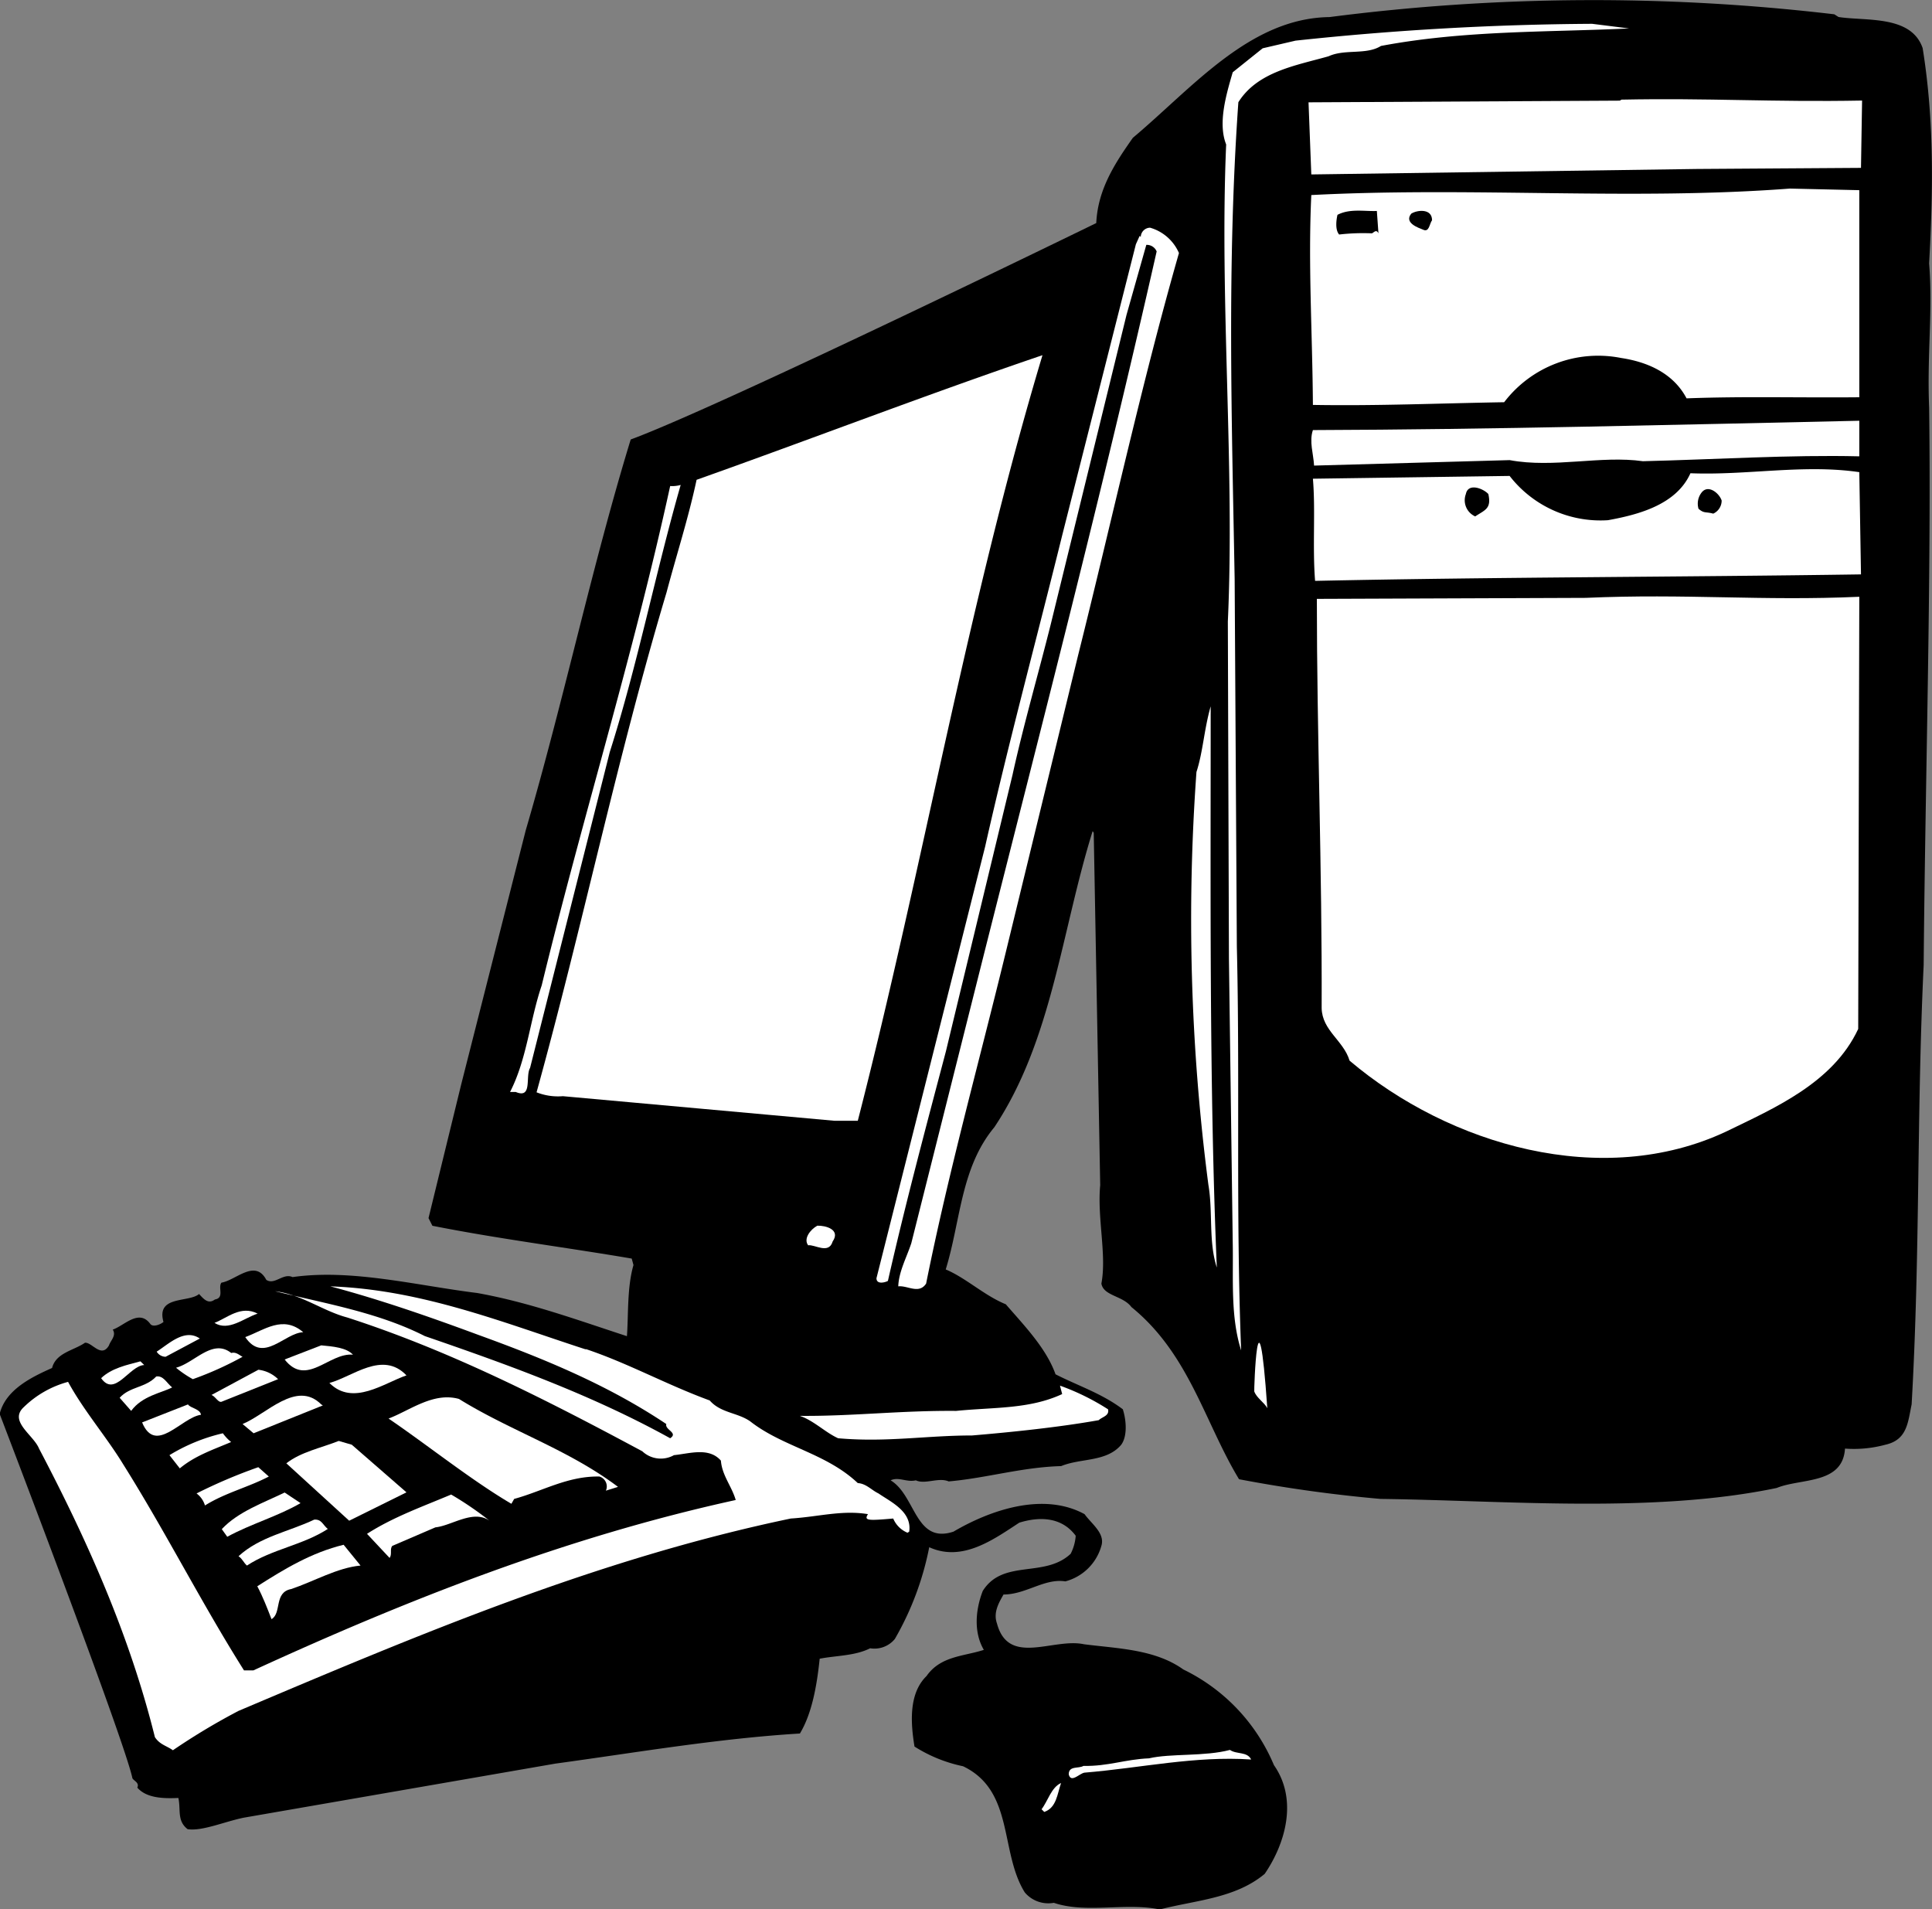
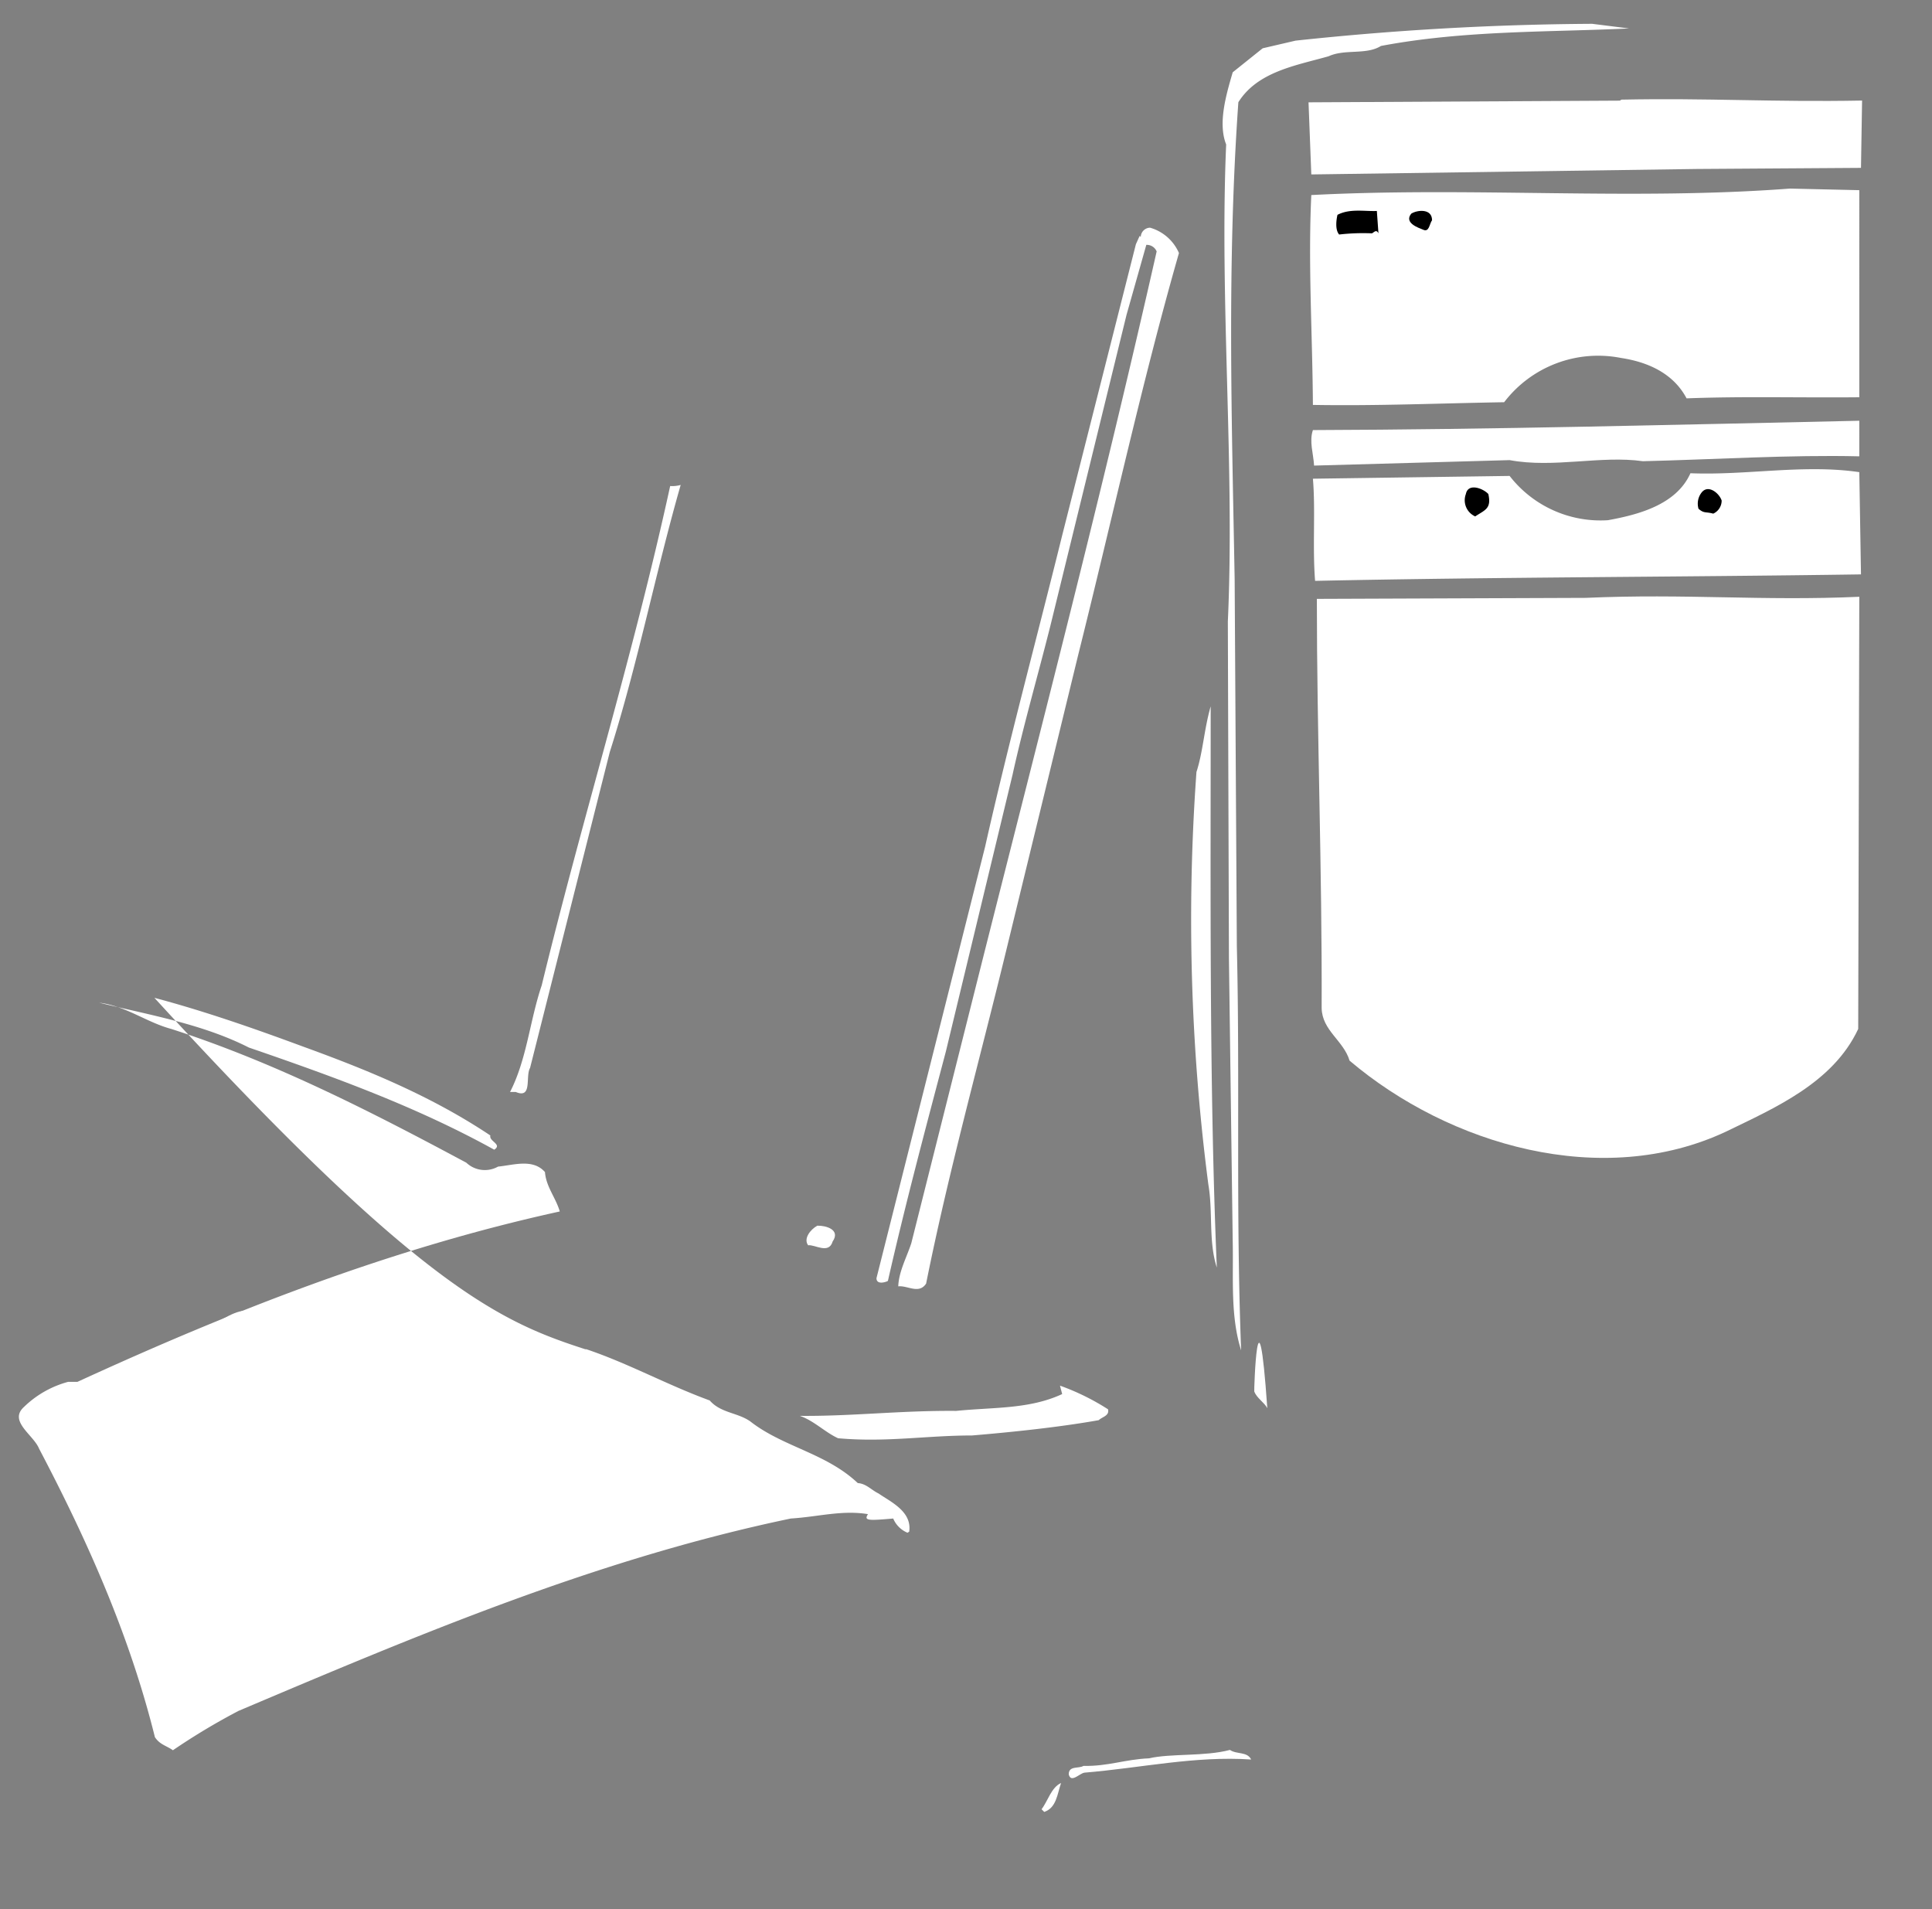
<svg xmlns="http://www.w3.org/2000/svg" id="Layer_1" data-name="Layer 1" viewBox="0 0 229.62 226.9">
  <rect x="0" y="0" width="229.62" height="226.9" fill="#808080" stroke="none" />
  <defs>
    <style>.cls-1{fill:#fff;}</style>
  </defs>
-   <path d="M349.89,138.39c3.25.51,8.64-.26,10,3.7,1.42,8.83,1.22,17.34.77,25.58.45,5.72-.26,10.78,0,17.14.27,20.33-.46,44.16-.65,66.24-.85,18-.4,34.09-1.43,52.22-.45,2.14-.52,4.21-3.12,4.79a14.27,14.27,0,0,1-4.8.46c-.27,4.29-5.26,3.5-8.12,4.68-14.61,3.05-32.08,1.49-47.08,1.3a168.51,168.51,0,0,1-16.82-2.34c-4.09-6.75-5.91-14.87-12.79-20.46-1-1.36-3.31-1.3-3.57-2.79.65-3.38-.51-7.79-.14-11.7l-.77-41.87-.13-.2c-3.71,11.89-4.81,24.88-11.69,35.2-4,4.81-4,11.17-5.77,16.89,2.39,1,4.6,3.11,7.14,4.14,2.14,2.48,4.8,5.2,5.91,8.32,2.66,1.36,5.52,2.28,8,4.16.45,1.43.52,3.24-.19,4.21-1.75,2.08-4.8,1.57-7.14,2.54-4.68.13-8.83,1.42-13.37,1.82-1.19-.52-2.8.39-3.9-.13-1.12.26-2-.45-3,0,3,1.81,2.91,7.6,7.47,6.1,4.41-2.59,10.7-4.74,15.58-2.08.84,1.17,2.46,2.28,2,3.77A6.05,6.05,0,0,1,258,324.3c-2.48-.39-4.69,1.56-7.35,1.56-.57,1-1.24,2.15-.78,3.44,1.37,5.13,6.68,1.69,10.33,2.47,4,.52,8.44.58,11.82,3a22.14,22.14,0,0,1,10.77,11.37c2.86,4.09,1.38,9.29-1.1,12.92-3.5,2.92-8.18,3.12-12.47,4.23-4.08-.85-8.77.51-12.59-.79a3.66,3.66,0,0,1-3.45-1.23c-3-4.8-1.23-12.08-7.34-15a17.33,17.33,0,0,1-5.77-2.34c-.46-2.79-.71-6.3,1.43-8.38,1.68-2.4,4.42-2.33,6.81-3.11-1.22-2.08-1-4.74-.13-7,2.41-3.84,7.34-1.5,10.45-4.42a5.56,5.56,0,0,0,.6-2.14c-1.69-2.28-4.35-2.28-6.7-1.56-3,1.95-6.74,4.73-10.71,2.92a35.29,35.29,0,0,1-4.09,10.91,3.14,3.14,0,0,1-2.93,1.1c-1.81.91-3.95.85-6,1.24-.33,3.17-.91,6.5-2.35,8.89-9.73.59-19.48,2.27-29.08,3.58l-37,6.42c-2.28.46-4.94,1.63-6.69,1.37-1.29-1-.79-2.28-1.1-3.71-1.63.07-3.76.07-4.88-1.23.27-.58-.38-.78-.58-1.1-.91-4.48-15.78-43.31-15.78-43.31.71-2.92,3.9-4.42,6.23-5.46.46-1.82,2.6-2.08,3.91-3,.84-.07,1.94,1.88,2.85.32.19-.59.91-1.17.45-1.88,1.37-.46,3.12-2.53,4.48-.65.32.38,1.17.06,1.55-.26-.9-3.18,3-2.27,4.23-3.32.59.65,1.11,1.23,1.88.65,1.17-.19.33-1.43.78-2,1.7-.27,4-2.86,5.33-.33,1,.65,2-.85,3.12-.33,7-1,14.74,1,21.94,1.89,6.17,1.1,12,3.24,17.8,5.13.19-2.4,0-5.79.78-8.45l-.21-.77c-7.65-1.31-15.9-2.35-23.69-3.9l-.46-.91,3.89-15.91,7.67-30.2c4.49-15.32,7.86-31.36,12.47-46.42,10.84-4,55.33-25.72,55.33-25.72.19-4,2.2-7.08,4.35-10.13,7.14-6,13.9-14.22,23.37-14.35a244.46,244.46,0,0,1,60-.33Z" transform="translate(-131.38 -136.37)" />
  <path class="cls-1" d="M325,139.75c-9.55.46-19.54.2-29.49,2.08-1.75,1.1-4.28.33-6.23,1.23-3.89,1.1-8.44,1.82-10.72,5.46-1.36,19.22-.78,37.79-.44,56.69l.26,43.64c.38,15.7-.13,31.62.51,48-1.29-4.08-.91-8.5-1-12.92l-.45-33.64-.13-40.06c.84-18.31-1-38.18-.2-56.69-1-2.53,0-5.91.78-8.58l3.56-2.85,3.91-.91a348.13,348.13,0,0,1,35.25-2Z" transform="translate(-131.38 -136.37)" />
  <path class="cls-1" d="M352.69,148.32l-.13,8-19.48.13-45.85.65-.33-8.57,37-.2.19-.12C334.44,148,342,148.52,352.69,148.32Z" transform="translate(-131.38 -136.37)" />
  <path class="cls-1" d="M352.36,183.58c-7.4.07-13.58-.13-20.53.13-1.61-3.05-4.73-4.34-7.79-4.8a14.05,14.05,0,0,0-13.89,5.26c-7.8.13-15.07.45-22.73.32-.06-8.7-.58-16.62-.19-24.94,19.28-1,38,.66,56.88-.77l8.25.19Z" transform="translate(-131.38 -136.37)" />
  <path d="M295.21,164.1c-.25-.51-.51-.13-.77,0a24.84,24.84,0,0,0-3.9.14c-.52-.59-.32-1.83-.2-2.34,1.5-.78,3.25-.39,4.68-.46Z" transform="translate(-131.38 -136.37)" />
  <path d="M301.58,162.54c-.33.46-.33,1.5-1.1,1.11-.46-.19-2.28-.78-1.37-1.89C299.82,161.31,301.58,161.12,301.58,162.54Z" transform="translate(-131.38 -136.37)" />
  <path class="cls-1" d="M271.5,166.44c-4.41,15.39-8,31.89-12,47.86l-8.57,35.19c-3.19,13.12-6.81,26.11-9.48,39.42-.85,1.3-2.21.2-3.31.33.06-1.75,1-3.45,1.55-5.13L248,251.05c7.15-28.37,14.36-56.1,20.85-84.8a1.27,1.27,0,0,0-1.23-.78l-2.35,8.31-9,36.75c-1.5,6-3.25,12-4.55,17.92l-7.92,32.87c-2.4,9.08-4.81,18.11-6.89,27.27-.19.13-1.36.52-1.36-.32L248.46,237c2.79-12.4,6.1-24.62,9.16-37l8.76-34.6.45-1,.13.13a1.13,1.13,0,0,1,1.11-1.1A5.35,5.35,0,0,1,271.5,166.44Z" transform="translate(-131.38 -136.37)" />
-   <path class="cls-1" d="M233.33,269.56h-2.79l-32.26-2.92a6.93,6.93,0,0,1-3.13-.46c5.45-19.67,9.6-39.87,15.45-59.41,1.17-4.42,2.6-8.83,3.57-13.38,13.71-4.87,27.34-10.13,41.11-14.81C246.31,208.45,241.12,239.24,233.33,269.56Z" transform="translate(-131.38 -136.37)" />
  <path class="cls-1" d="M352.36,190.6c-8.12-.2-17.34.38-25.72.58-5-.71-10.59.85-15.84-.13l-23.24.65c-.08-1.43-.6-2.86-.14-4.22,21.37-.07,43.31-.64,64.94-1.11Z" transform="translate(-131.38 -136.37)" />
  <path class="cls-1" d="M352.56,204.63c-21.69.32-43.58.32-64.88.77-.32-4,.06-8.44-.26-12.14l23.38-.33a13.67,13.67,0,0,0,11.69,5.26c3.57-.65,8.12-1.82,9.8-5.58,6.75.27,13.45-1.1,20.07-.13Z" transform="translate(-131.38 -136.37)" />
  <path class="cls-1" d="M212.28,194c-3,10.45-5.12,21.36-8.43,31.75l-9.47,37.53c-.59,1,.32,3.71-1.7,2.86H192c2-3.89,2.35-8.51,3.76-12.66,4.88-20.06,10.85-39.09,15.27-59.35A3.69,3.69,0,0,0,212.28,194Z" transform="translate(-131.38 -136.37)" />
  <path d="M308.27,195.08c.39,1.75-.39,1.88-1.56,2.66a2.1,2.1,0,0,1-1.11-2.66C305.87,193.71,307.68,194.43,308.27,195.08Z" transform="translate(-131.38 -136.37)" />
  <path d="M336,195.86a1.7,1.7,0,0,1-1,1.55c-.91-.25-1.09,0-1.75-.58a2.15,2.15,0,0,1,.33-1.88C334.37,193.85,335.74,195,336,195.86Z" transform="translate(-131.38 -136.37)" />
  <path class="cls-1" d="M352.36,207.29l-.13,51.36c-3,6.43-10,9.42-15.71,12.2-14.69,6.89-32.87,1.63-44.74-8.43-.72-2.4-3.26-3.57-3.32-6.24.06-16.69-.57-32.47-.57-48.64l31.94-.12C331.83,206.89,340.73,207.81,352.36,207.29Z" transform="translate(-131.38 -136.37)" />
  <path class="cls-1" d="M276,287c-1-3.06-.45-6.63-1-9.82a243.66,243.66,0,0,1-1.42-49.07c.77-2.35.91-5.08,1.69-7.8C275.28,241.31,275.08,265.27,276,287Z" transform="translate(-131.38 -136.37)" />
  <path class="cls-1" d="M282,303.72c-.32-.65-1.3-1.24-1.55-2C280.41,301.7,280.87,287.49,282,303.72Z" transform="translate(-131.38 -136.37)" />
  <path class="cls-1" d="M230.34,283.91c-.46,1.56-2.14.32-2.91.45-.59-.78.26-1.88,1.09-2.33C229.5,282,231.32,282.48,230.34,283.91Z" transform="translate(-131.38 -136.37)" />
-   <path class="cls-1" d="M200.93,296.71h.13c5,1.68,9.54,4.21,14.67,6.09,1.31,1.5,3.31,1.43,4.81,2.48,3.89,3.05,9,3.76,12.79,7.34,1,.06,1.62.83,2.46,1.23,1.44,1,4,2.14,3.65,4.54l-.2.13a3.13,3.13,0,0,1-1.7-1.69c-3,.26-3.5.26-3-.52-3.11-.51-5.92.32-9.17.52-23.05,4.81-44.34,13.84-65.64,22.86a77.76,77.76,0,0,0-7.8,4.68c-.71-.52-1.56-.66-2.14-1.56-3-12.08-8-23.32-13.77-34.29-.65-1.62-3.64-3.24-1.81-4.93a12,12,0,0,1,5.26-3c1.88,3.45,4.54,6.5,6.56,9.81,5.06,8.06,9.28,16.44,14.35,24.48h1.11c18.37-8.43,37.19-15.84,57.33-20.25-.47-1.63-1.63-2.93-1.76-4.68-1.42-1.62-3.7-.84-5.58-.65a3.2,3.2,0,0,1-3.76-.46c-11.37-6.1-22.8-11.94-35.07-15.9-2.93-.78-5.39-2.73-8.57-3.12,6.1,1.49,12.27,2.53,17.79,5.33,10,3.44,19.87,7,29.16,12.14,1-.65-.66-1-.46-1.69-7-4.68-14.61-7.79-22.33-10.59-5.78-2.14-11.75-4.22-17.6-5.77C181.46,289.62,191.12,293.52,200.93,296.71Z" transform="translate(-131.38 -136.37)" />
+   <path class="cls-1" d="M200.93,296.71h.13c5,1.68,9.54,4.21,14.67,6.09,1.31,1.5,3.31,1.43,4.81,2.48,3.89,3.05,9,3.76,12.79,7.34,1,.06,1.62.83,2.46,1.23,1.44,1,4,2.14,3.65,4.54l-.2.13a3.13,3.13,0,0,1-1.7-1.69c-3,.26-3.5.26-3-.52-3.11-.51-5.92.32-9.17.52-23.05,4.81-44.34,13.84-65.64,22.86a77.76,77.76,0,0,0-7.8,4.68c-.71-.52-1.56-.66-2.14-1.56-3-12.08-8-23.32-13.77-34.29-.65-1.62-3.64-3.24-1.81-4.93a12,12,0,0,1,5.26-3h1.11c18.37-8.43,37.19-15.84,57.33-20.25-.47-1.63-1.63-2.93-1.76-4.68-1.42-1.62-3.7-.84-5.58-.65a3.2,3.2,0,0,1-3.76-.46c-11.37-6.1-22.8-11.94-35.07-15.9-2.93-.78-5.39-2.73-8.57-3.12,6.1,1.49,12.27,2.53,17.79,5.33,10,3.44,19.87,7,29.16,12.14,1-.65-.66-1-.46-1.69-7-4.68-14.61-7.79-22.33-10.59-5.78-2.14-11.75-4.22-17.6-5.77C181.46,289.62,191.12,293.52,200.93,296.71Z" transform="translate(-131.38 -136.37)" />
  <path class="cls-1" d="M162,292.48c-1.62.52-3.44,2.15-5.13,1.1C158.39,293,160,291.45,162,292.48Z" transform="translate(-131.38 -136.37)" />
  <path class="cls-1" d="M167.42,294.69c-2.21.07-4.74,3.77-6.89.58C162.81,294.43,165,292.62,167.42,294.69Z" transform="translate(-131.38 -136.37)" />
  <path class="cls-1" d="M151.06,297.61A1.28,1.28,0,0,1,150,297c1.44-.91,3.31-2.8,5.13-1.56Z" transform="translate(-131.38 -136.37)" />
  <path class="cls-1" d="M173.33,297.36c-2.85-.27-5.52,3.89-8.12.57l4.35-1.68C170.92,296.38,172.55,296.51,173.33,297.36Z" transform="translate(-131.38 -136.37)" />
  <path class="cls-1" d="M160.21,297.61a39.73,39.73,0,0,1-5.91,2.66,12.68,12.68,0,0,1-2-1.36c2.21-.58,4.34-3.51,6.56-1.75C159.44,297,159.82,297.42,160.21,297.61Z" transform="translate(-131.38 -136.37)" />
  <path class="cls-1" d="M148.52,298.59c-1.75.06-3.5,3.89-5.12,1.56,1.22-1.17,3-1.56,4.67-2Z" transform="translate(-131.38 -136.37)" />
  <path class="cls-1" d="M179.69,299.82c-2.66.9-6.36,3.71-9.16.9C173.27,300,176.84,296.83,179.69,299.82Z" transform="translate(-131.38 -136.37)" />
  <path class="cls-1" d="M164.43,300.27l-6.69,2.67c-.39.19-.78-.65-1.23-.79l5.58-3A4,4,0,0,1,164.43,300.27Z" transform="translate(-131.38 -136.37)" />
  <path class="cls-1" d="M151.84,301.25c-1.24.65-3.57,1-4.87,2.79l-1.37-1.56c1.24-1.36,3.06-1.16,4.35-2.53C150.8,299.82,151.18,300.72,151.84,301.25Z" transform="translate(-131.38 -136.37)" />
  <path class="cls-1" d="M263.07,303.85c.19.78-.71.9-1.1,1.29-4.74.85-10.53,1.44-15.06,1.82-5.46,0-10.14.84-15.92.33-1.56-.71-2.86-2.08-4.55-2.66,6.17.06,12-.65,18.58-.59,4.48-.45,8.7-.19,12.6-2l-.26-1A28,28,0,0,1,263.07,303.85Z" transform="translate(-131.38 -136.37)" />
  <path class="cls-1" d="M169.75,303.39l-8.23,3.31-1.31-1.1c2.86-1.17,6.42-5.26,9.35-2.33Z" transform="translate(-131.38 -136.37)" />
  <path class="cls-1" d="M185.93,302.62c6.16,3.82,13,6,18.9,10.45l-1.44.45a1.23,1.23,0,0,0-.77-1.68c-3.77-.07-6.75,1.74-10.13,2.66l-.33.58c-4.75-2.79-9.93-6.95-14.6-10.13C180.08,304,182.87,301.77,185.93,302.62Z" transform="translate(-131.38 -136.37)" />
  <path class="cls-1" d="M155.27,304.5c-2.34.32-5.39,4.8-7,.91l5.45-2.14C154,303.72,155.15,303.78,155.27,304.5Z" transform="translate(-131.38 -136.37)" />
  <path class="cls-1" d="M158.85,307.74c-2.14.91-4.29,1.62-6.1,3.13l-1.23-1.57a21.44,21.44,0,0,1,6.35-2.6A5.32,5.32,0,0,0,158.85,307.74Z" transform="translate(-131.38 -136.37)" />
  <path class="cls-1" d="M179.69,313.72l-6.81,3.37-7.47-6.82c1.75-1.36,4.08-1.81,6.23-2.66l1.55.45Z" transform="translate(-131.38 -136.37)" />
  <path class="cls-1" d="M163.33,311.84c-2.47,1.29-5.2,1.94-7.59,3.44a2.75,2.75,0,0,0-1-1.43,62.16,62.16,0,0,1,7.34-3.12Z" transform="translate(-131.38 -136.37)" />
  <path class="cls-1" d="M167.1,315c-2.67,1.56-5.91,2.47-8.71,4l-.65-.91c1.95-2.08,4.94-3.12,7.47-4.35Z" transform="translate(-131.38 -136.37)" />
-   <path class="cls-1" d="M189.56,317.09c-1.95-1.36-4.48.59-6.43.79l-5.12,2.2c-.33.38,0,1-.33,1.43L175,318.65c3.11-2,6.62-3.24,10-4.67A40.25,40.25,0,0,1,189.56,317.09Z" transform="translate(-131.38 -136.37)" />
  <path class="cls-1" d="M170.34,318.07c-3,1.94-6.62,2.39-9.61,4.35-.39-.33-.52-.78-1-1.11,2.53-2.33,6-2.92,9-4.35C169.63,316.9,169.75,317.61,170.34,318.07Z" transform="translate(-131.38 -136.37)" />
  <path class="cls-1" d="M174.23,322.42c-2.78.26-5.52,1.88-8.24,2.79-2.08.39-1.1,2.86-2.34,3.58-.51-1.31-1-2.6-1.69-3.91,3.25-2.07,6.44-4,10.26-4.93Z" transform="translate(-131.38 -136.37)" />
  <path class="cls-1" d="M280.08,345.47c-6.68-.45-13.05,1-19.8,1.56-.59.07-1.62,1.3-1.88.2,0-1.05,1.17-.65,1.75-1,2.92.06,4.94-.78,7.79-.9,2.54-.6,6.62-.2,9.62-1C278.34,344.88,279.62,344.5,280.08,345.47Z" transform="translate(-131.38 -136.37)" />
  <path class="cls-1" d="M257.49,348.26c-.46,1.3-.53,2.93-2,3.44l-.32-.32C255.92,350.41,256.32,348.78,257.49,348.26Z" transform="translate(-131.38 -136.37)" />
</svg>